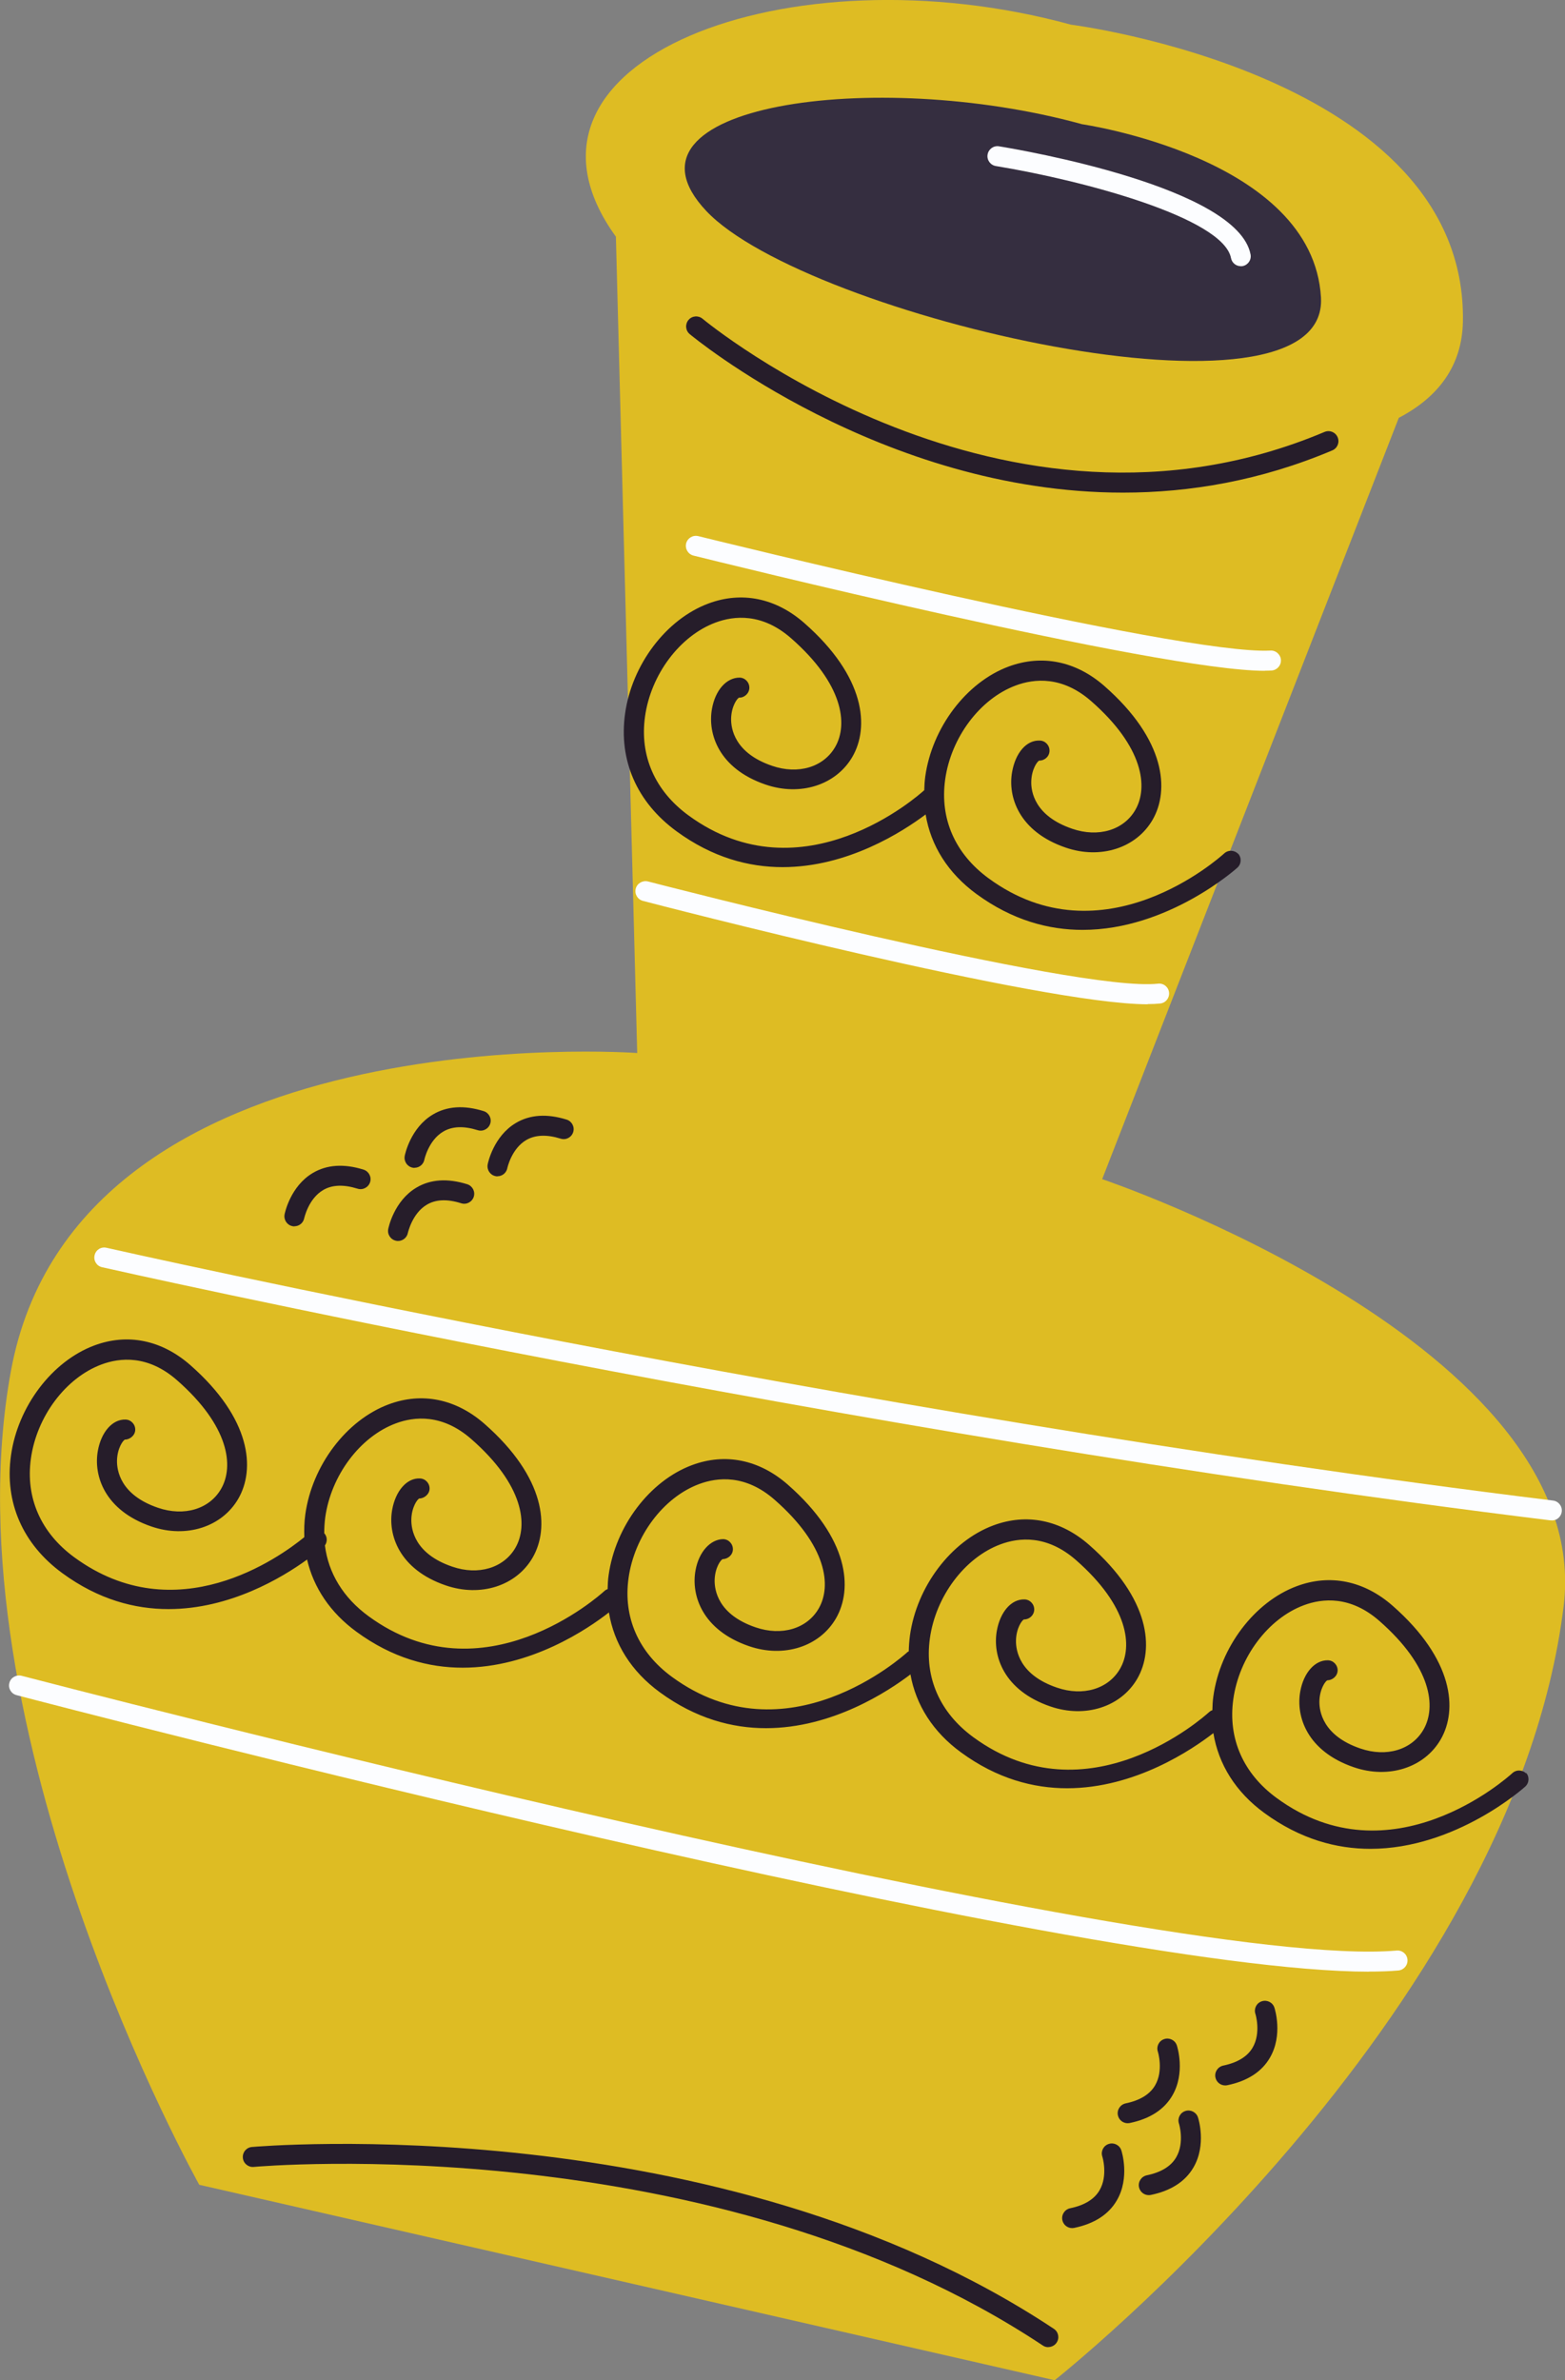
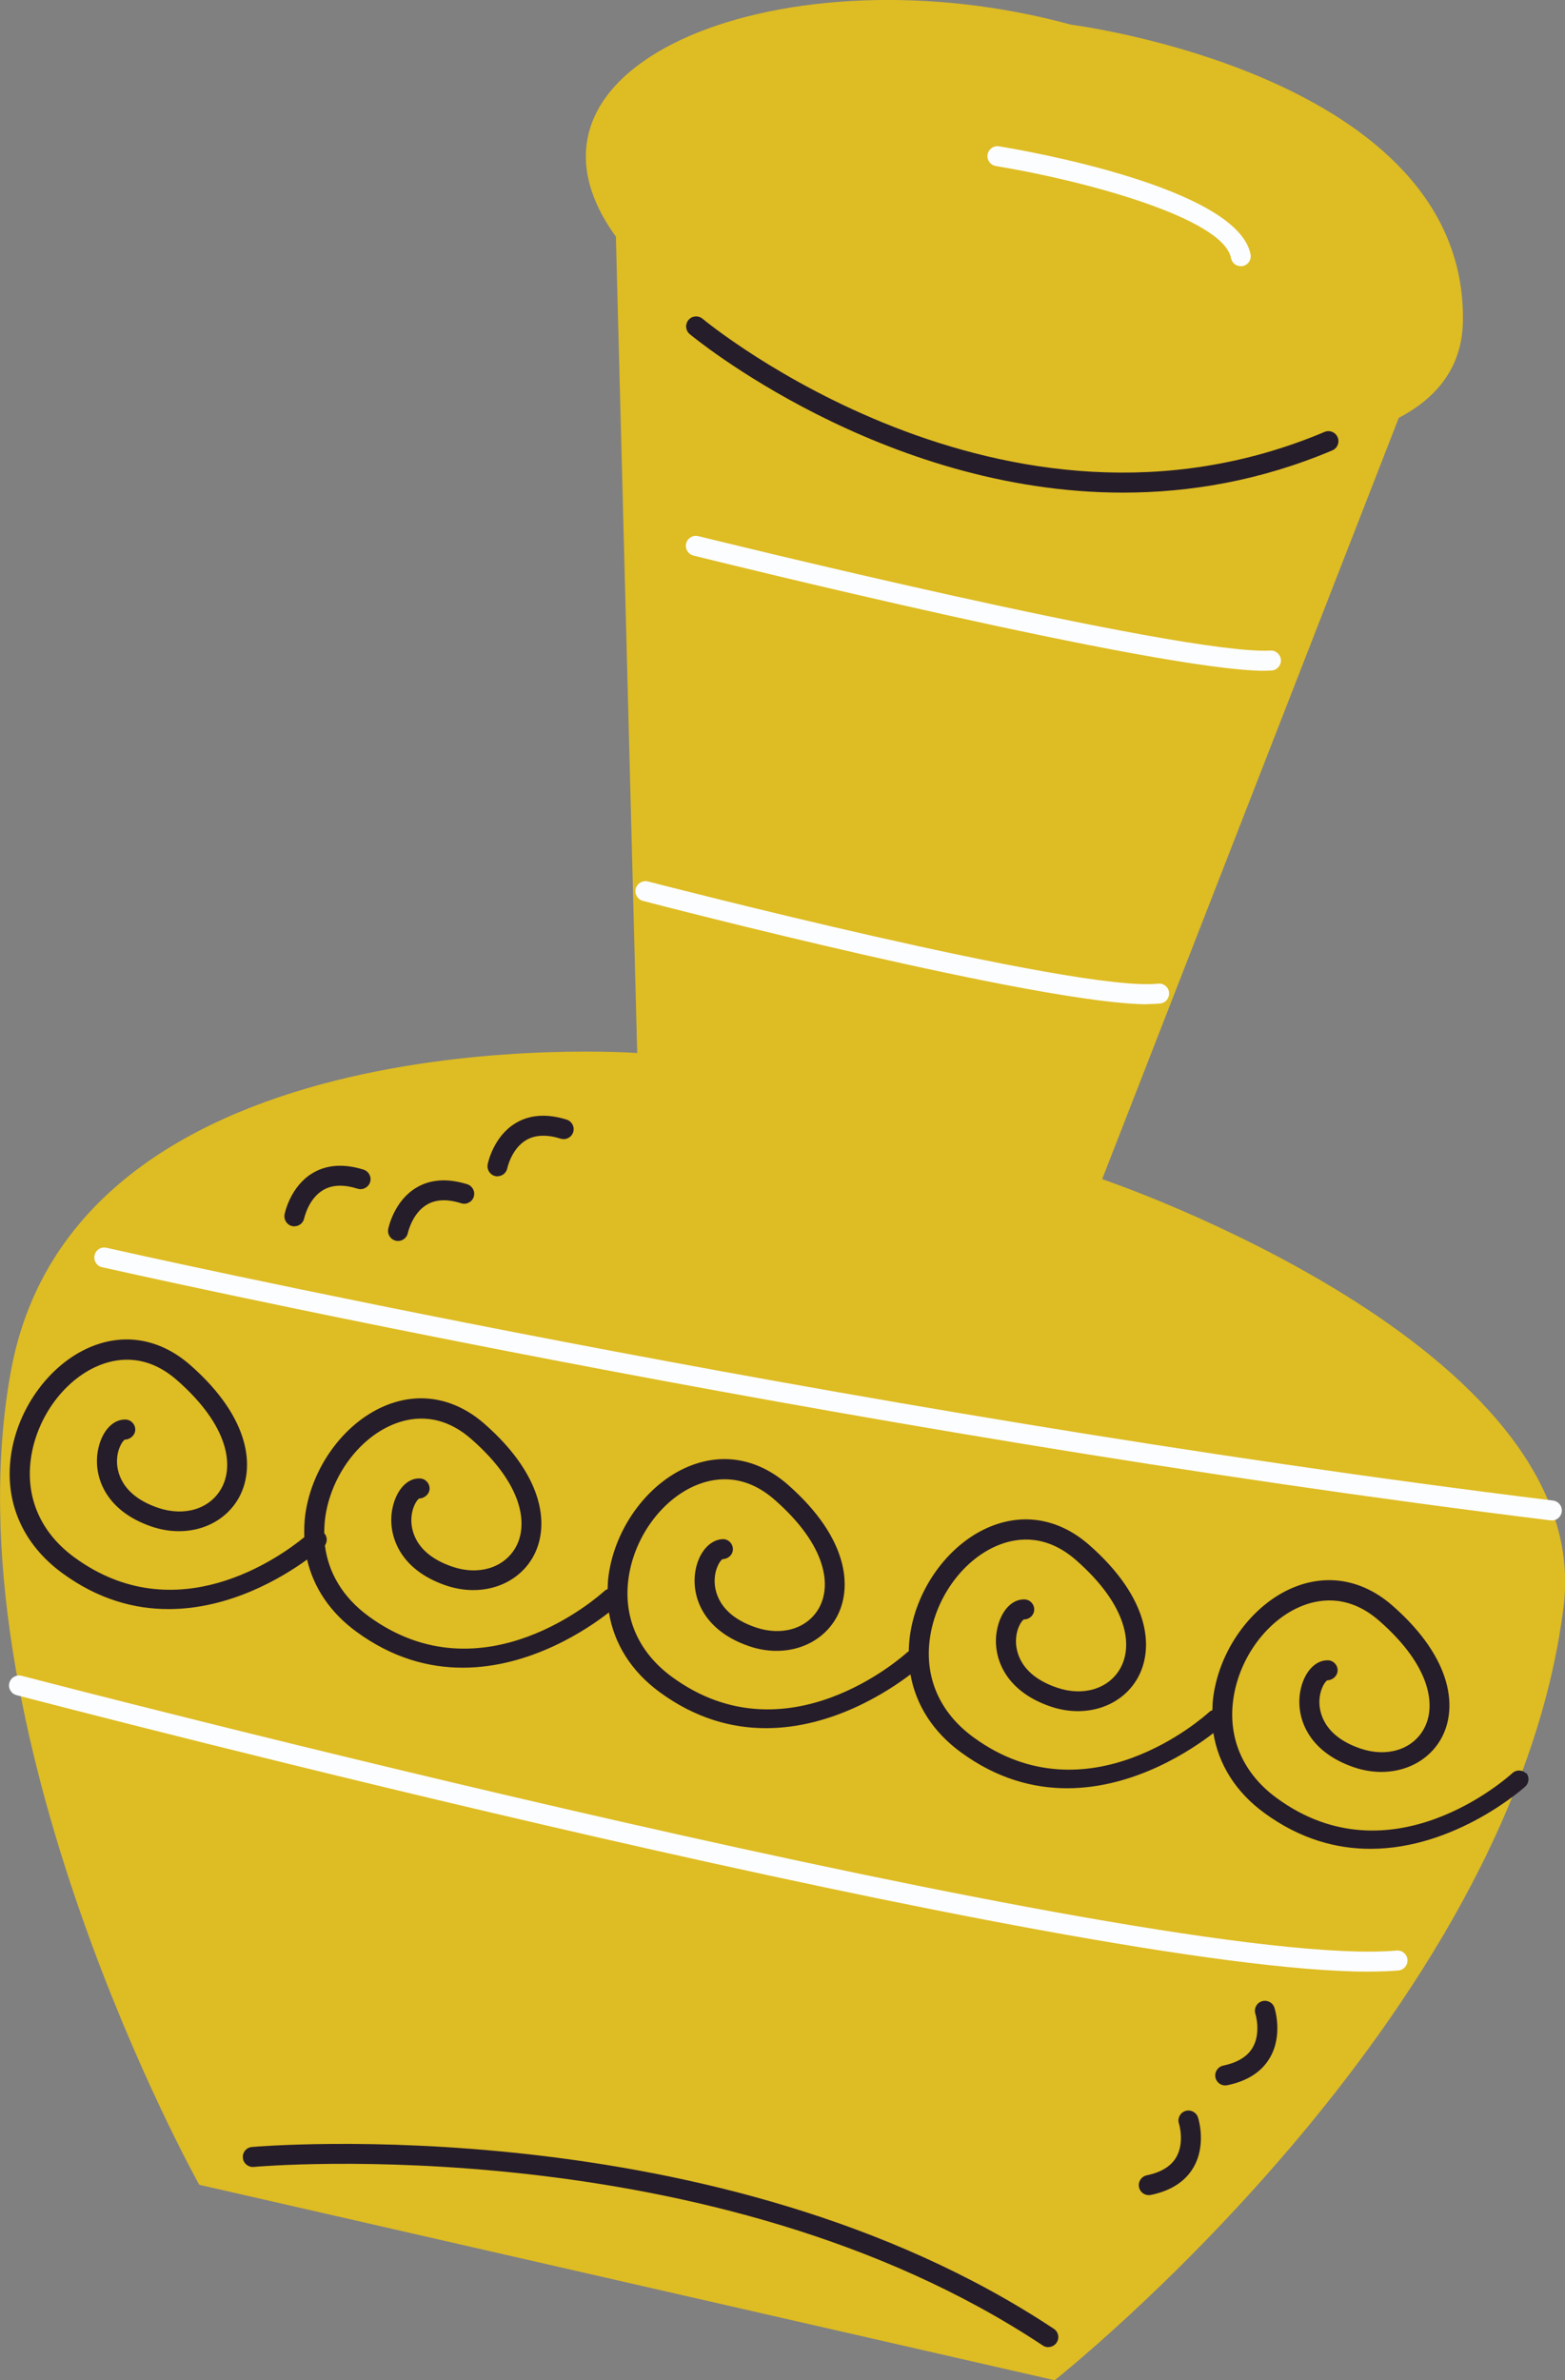
<svg xmlns="http://www.w3.org/2000/svg" id="_Слой_2" data-name="Слой 2" viewBox="0 0 158.66 241.24">
  <rect x="0" y="0" width="158.66" height="241.24" fill="#808080" stroke="none" />
  <defs>
    <style> .cls-1 { fill: #fcfdff; } .cls-2 { fill: #261d2a; } .cls-3 { fill: #352e40; } .cls-4 { fill: #debc23; } </style>
  </defs>
  <g id="_01" data-name="01">
    <g>
      <path class="cls-4" d="m111.74,119.51l30.07-77.16c3.98-2.08,6.42-5.25,6.5-9.76.43-25.03-39.74-30.09-39.74-30.09-28.62-7.84-59.02,3.68-46.13,21.49l2.16,82.74S7.74,102.56,1.1,139c-6.64,36.43,19.1,82.44,19.1,82.44l86.72,19.81s46.42-36.64,51.6-78.43c3.28-26.41-46.76-43.3-46.76-43.3Z" />
-       <path class="cls-3" d="m109.63,12.58s23.47,3.35,24.29,17.57c.82,14.23-52.22,1.95-62.32-8.77s17.04-14.56,38.03-8.81Z" />
      <path class="cls-2" d="m113.84,49.93c-24.51,0-43.68-15.86-43.92-16.07-.43-.36-.48-1-.12-1.43.36-.43,1-.48,1.43-.12.3.25,30.48,25.2,63.05,11.47.52-.22,1.11.02,1.33.54s-.02,1.11-.54,1.33c-7.29,3.08-14.46,4.28-21.22,4.28Z" />
      <path class="cls-2" d="m106.28,237.9c-.19,0-.39-.05-.56-.17-33.4-22.17-79.53-18.15-80-18.1-.55.05-1.05-.36-1.1-.92-.05-.56.36-1.05.91-1.1.47-.04,47.3-4.13,81.31,18.43.47.31.59.94.28,1.4-.19.29-.52.45-.85.45Z" />
-       <path class="cls-2" d="m125.54,86.56c-.38-.41-1.02-.44-1.43-.06-.5.45-12.3,11.02-23.89,2.52-3.39-2.48-4.95-6.03-4.4-10,.59-4.27,3.53-8.19,7.15-9.54,1.87-.7,4.72-.99,7.66,1.59,5.31,4.65,5.79,8.74,4.47,11.02-1.18,2.05-3.75,2.82-6.4,1.91-3.82-1.3-4.18-3.78-4.15-4.79.03-1.24.61-2.05.81-2.12.57,0,1.03-.43,1.04-.99.01-.56-.43-1.03-.99-1.04-1.36-.06-2.46,1.26-2.8,3.17-.46,2.53.69,6.06,5.43,7.68,3.53,1.21,7.15.05,8.81-2.82,1.72-2.98,1.34-8.1-4.89-13.56-2.89-2.53-6.33-3.22-9.71-1.97-4.29,1.6-7.76,6.19-8.45,11.16-.06.47-.09.93-.1,1.39,0,0-.01,0-.02,0-.5.45-12.3,11.02-23.89,2.53-3.39-2.48-4.95-6.03-4.4-10,.59-4.27,3.53-8.19,7.15-9.54,1.87-.7,4.72-.99,7.66,1.59,5.31,4.65,5.79,8.74,4.47,11.02-1.18,2.05-3.75,2.82-6.4,1.91-3.81-1.3-4.17-3.78-4.15-4.79.03-1.24.61-2.05.81-2.12.53.02,1.03-.43,1.04-.99.01-.56-.43-1.03-.99-1.04-1.33,0-2.46,1.26-2.8,3.16-.46,2.53.69,6.06,5.43,7.68,3.53,1.21,7.15.05,8.81-2.82,1.72-2.98,1.34-8.1-4.89-13.56-2.89-2.53-6.34-3.23-9.71-1.97-4.29,1.6-7.76,6.19-8.45,11.16-.66,4.74,1.19,8.98,5.21,11.92,3.66,2.68,7.35,3.64,10.76,3.64,6.59,0,12.15-3.58,14.5-5.34.52,3.16,2.27,5.95,5.15,8.06,3.66,2.68,7.35,3.64,10.76,3.64,8.68,0,15.6-6.22,15.7-6.31.41-.38.44-1.02.06-1.43Z" />
      <path class="cls-2" d="m154.75,179.78c-.38-.41-1.02-.44-1.43-.06-.49.45-12.29,11.02-23.89,2.52-3.39-2.48-4.95-6.03-4.4-10,.59-4.27,3.53-8.19,7.15-9.54,1.87-.7,4.72-.99,7.66,1.59,5.31,4.65,5.79,8.74,4.47,11.02-1.18,2.05-3.75,2.82-6.4,1.91-3.81-1.3-4.17-3.78-4.15-4.79.03-1.24.61-2.05.81-2.12.51-.01,1.02-.42,1.04-.99.01-.56-.43-1.03-.99-1.04-1.31-.03-2.46,1.26-2.8,3.16-.46,2.53.69,6.06,5.43,7.68,3.53,1.21,7.15.05,8.81-2.82,1.72-2.98,1.34-8.1-4.89-13.56-2.89-2.53-6.34-3.23-9.71-1.97-4.29,1.6-7.76,6.19-8.45,11.16-.07.48-.09.95-.1,1.41-.13.04-.24.11-.35.21-.5.45-12.29,11.02-23.89,2.52-3.39-2.48-4.95-6.03-4.4-10,.59-4.27,3.53-8.19,7.15-9.54,1.87-.7,4.71-.99,7.66,1.59,5.31,4.65,5.79,8.74,4.47,11.02-1.18,2.05-3.76,2.82-6.4,1.91-3.82-1.3-4.17-3.78-4.15-4.79.03-1.24.61-2.05.81-2.12.56,0,1.02-.43,1.04-.99.01-.56-.43-1.03-.99-1.04-1.34-.04-2.46,1.27-2.8,3.17-.46,2.53.69,6.06,5.43,7.68,3.53,1.21,7.15.05,8.81-2.82,1.72-2.98,1.34-8.1-4.89-13.56-2.89-2.53-6.33-3.23-9.71-1.97-4.29,1.6-7.76,6.19-8.45,11.16-.07.54-.11,1.07-.12,1.6-.04.03-.08.04-.12.07-.49.45-12.29,11.02-23.89,2.52-3.39-2.48-4.95-6.03-4.4-10,.59-4.27,3.53-8.19,7.15-9.54,1.87-.7,4.72-.99,7.66,1.59,5.31,4.65,5.79,8.74,4.47,11.02-1.18,2.05-3.75,2.82-6.4,1.91-3.82-1.3-4.17-3.78-4.15-4.79.03-1.24.61-2.05.81-2.12.55-.02,1.03-.43,1.04-.99.01-.56-.43-1.03-.99-1.04-1.28.02-2.46,1.27-2.8,3.17-.46,2.53.69,6.06,5.43,7.68,3.53,1.21,7.15.05,8.81-2.82,1.72-2.98,1.34-8.1-4.89-13.56-2.89-2.53-6.34-3.23-9.71-1.97-4.29,1.6-7.76,6.19-8.45,11.16-.07.48-.09.95-.1,1.41-.13.04-.25.11-.35.21-.5.45-12.3,11.02-23.89,2.53-2.56-1.87-4.07-4.36-4.42-7.17.26-.38.25-.89-.07-1.24,0,0,0,0,0,0,0-.52.03-1.05.1-1.59.59-4.27,3.53-8.19,7.15-9.54,1.87-.7,4.72-.99,7.66,1.59,5.31,4.64,5.79,8.74,4.47,11.02-1.19,2.05-3.76,2.82-6.4,1.91-3.82-1.3-4.17-3.78-4.15-4.79.03-1.24.61-2.05.81-2.12.49,0,1.03-.43,1.04-.99.01-.56-.43-1.03-.99-1.04-1.32-.06-2.46,1.27-2.8,3.16-.46,2.53.69,6.06,5.43,7.68,3.53,1.21,7.15.05,8.81-2.82,1.72-2.98,1.34-8.1-4.89-13.56-2.89-2.53-6.34-3.23-9.71-1.97-4.29,1.6-7.76,6.19-8.45,11.16-.11.78-.12,1.54-.1,2.3-2.52,2.06-12.99,9.6-23.32,2.04-3.39-2.48-4.95-6.03-4.4-10,.59-4.27,3.53-8.19,7.15-9.54,1.87-.7,4.72-.99,7.66,1.59,5.31,4.65,5.79,8.74,4.47,11.02-1.18,2.05-3.75,2.82-6.4,1.91-3.81-1.3-4.17-3.78-4.15-4.79.03-1.24.61-2.05.81-2.12.49,0,1.03-.42,1.04-.99.01-.56-.43-1.03-.99-1.04-1.33-.04-2.46,1.27-2.8,3.16-.46,2.53.69,6.06,5.43,7.68,3.53,1.21,7.15.05,8.81-2.82,1.72-2.98,1.34-8.1-4.89-13.56-2.89-2.52-6.33-3.23-9.71-1.97-4.29,1.6-7.76,6.19-8.45,11.16-.66,4.74,1.19,8.98,5.21,11.92,3.66,2.68,7.35,3.64,10.76,3.64,6.21,0,11.5-3.17,14.05-5.02.66,2.85,2.35,5.38,5.01,7.32,3.66,2.68,7.35,3.64,10.76,3.64,6.93,0,12.72-3.95,14.83-5.6.52,3.17,2.26,5.97,5.16,8.09,3.66,2.68,7.35,3.64,10.76,3.64,6.74,0,12.4-3.74,14.65-5.45.55,3.09,2.28,5.83,5.12,7.9,3.66,2.68,7.35,3.64,10.76,3.64,6.92,0,12.71-3.95,14.83-5.59.52,3.17,2.26,5.97,5.16,8.09,3.66,2.68,7.35,3.64,10.76,3.64,8.68,0,15.6-6.22,15.7-6.31.41-.38.44-1.02.06-1.43Z" />
      <path class="cls-1" d="m157.33,154.1s-.08,0-.13,0c-73.11-9.01-146.12-25.49-146.85-25.66-.55-.12-.89-.67-.76-1.21.12-.55.66-.89,1.21-.76.73.17,73.65,16.63,146.65,25.62.55.07.95.57.88,1.13-.06.51-.5.89-1,.89Z" />
      <path class="cls-1" d="m138.76,199.84c-29.62,0-132.57-26.84-137.09-28.03-.54-.14-.87-.7-.72-1.24.14-.54.7-.86,1.24-.72,1.15.3,114.93,29.96,139.4,27.85.57-.05,1.05.36,1.1.92.05.56-.37,1.05-.92,1.1-.89.08-1.89.11-2.99.11Z" />
      <path class="cls-1" d="m116.35,101.79c-10.81,0-49.46-10.03-51.17-10.48-.54-.14-.87-.69-.73-1.24.14-.54.7-.86,1.24-.73.43.11,43.5,11.27,51.71,10.36.56-.07,1.06.34,1.12.89.06.56-.34,1.06-.89,1.12-.36.04-.79.06-1.27.06Z" />
      <path class="cls-1" d="m128.22,67.99c-10.81,0-55.96-11.19-57.92-11.68-.54-.14-.87-.68-.74-1.23.14-.54.68-.87,1.23-.74.49.12,48.86,12.08,58,11.6.55-.04,1.04.4,1.07.95.03.56-.4,1.04-.95,1.07-.21.01-.44.02-.68.02Z" />
      <g>
        <path class="cls-2" d="m116.46,222.49c-.47,0-.89-.33-.99-.81-.11-.55.24-1.08.79-1.2,1.45-.3,2.45-.91,2.98-1.82.88-1.5.29-3.42.28-3.43-.17-.53.12-1.1.66-1.27.52-.17,1.1.12,1.27.65.04.11.88,2.77-.45,5.06-.83,1.44-2.29,2.38-4.33,2.8-.07.01-.14.02-.21.02Z" />
        <path class="cls-2" d="m124.21,211.37c-.47,0-.89-.33-.99-.81-.11-.55.24-1.08.79-1.2,1.44-.3,2.45-.91,2.98-1.82.88-1.5.29-3.42.28-3.43-.17-.53.12-1.1.66-1.27.53-.17,1.1.12,1.27.65.04.11.88,2.77-.45,5.06-.83,1.44-2.29,2.38-4.33,2.8-.07.01-.14.02-.21.02Z" />
-         <path class="cls-2" d="m108.69,225.83c-.47,0-.89-.33-.99-.81-.11-.55.24-1.08.79-1.2,1.45-.3,2.45-.91,2.98-1.82.88-1.5.29-3.42.28-3.43-.17-.53.12-1.1.66-1.27.53-.17,1.1.12,1.27.65.04.11.88,2.77-.45,5.06-.83,1.44-2.29,2.38-4.33,2.8-.07.01-.14.02-.21.02Z" />
-         <path class="cls-2" d="m114.32,215.2c-.47,0-.89-.33-.99-.81-.11-.55.24-1.08.79-1.2,1.44-.3,2.45-.91,2.98-1.82.88-1.5.29-3.42.28-3.43-.17-.53.12-1.1.66-1.27.53-.17,1.1.12,1.27.65.04.11.88,2.77-.45,5.06-.83,1.44-2.29,2.38-4.33,2.8-.07.01-.14.02-.21.02Z" />
      </g>
      <g>
-         <path class="cls-2" d="m42.03,118.37c-.07,0-.13,0-.2-.02-.55-.11-.9-.64-.8-1.19.02-.12.58-2.85,2.86-4.2,1.43-.85,3.16-.96,5.15-.34.53.17.83.74.66,1.27-.17.53-.74.83-1.27.66-1.41-.44-2.58-.4-3.49.14-1.5.88-1.92,2.84-1.92,2.86-.1.48-.52.81-.99.81Z" />
        <path class="cls-2" d="m29.85,124.3c-.07,0-.13,0-.2-.02-.55-.11-.9-.64-.8-1.19.02-.12.58-2.85,2.86-4.2,1.43-.85,3.16-.96,5.15-.34.53.17.83.74.66,1.27-.17.53-.74.83-1.27.66-1.41-.44-2.58-.4-3.49.14-1.5.88-1.91,2.84-1.92,2.86-.1.48-.52.81-.99.81Z" />
        <path class="cls-2" d="m50.44,119.23c-.07,0-.13,0-.2-.02-.55-.11-.9-.64-.8-1.19.02-.12.58-2.85,2.86-4.2,1.43-.85,3.16-.96,5.15-.34.53.17.83.74.66,1.27-.17.53-.73.83-1.27.66-1.41-.44-2.58-.39-3.49.14-1.5.88-1.92,2.84-1.92,2.86-.1.48-.52.81-.99.81Z" />
        <path class="cls-2" d="m40.36,125.78c-.06,0-.13,0-.2-.02-.55-.11-.91-.64-.8-1.19.02-.12.58-2.85,2.86-4.2,1.43-.85,3.16-.96,5.15-.34.53.17.83.74.66,1.27-.17.53-.74.83-1.27.66-1.42-.45-2.59-.4-3.5.15-1.48.88-1.9,2.83-1.91,2.85-.09.48-.52.82-.99.82Z" />
      </g>
      <path class="cls-1" d="m125.79,26.98c-.48,0-.9-.34-.99-.82-.79-4.09-15.04-7.89-23.84-9.33-.55-.09-.93-.61-.84-1.16.09-.55.6-.93,1.16-.84,2.47.4,24.18,4.15,25.5,10.95.11.55-.25,1.08-.8,1.19-.07.01-.13.02-.19.02Z" />
    </g>
  </g>
</svg>